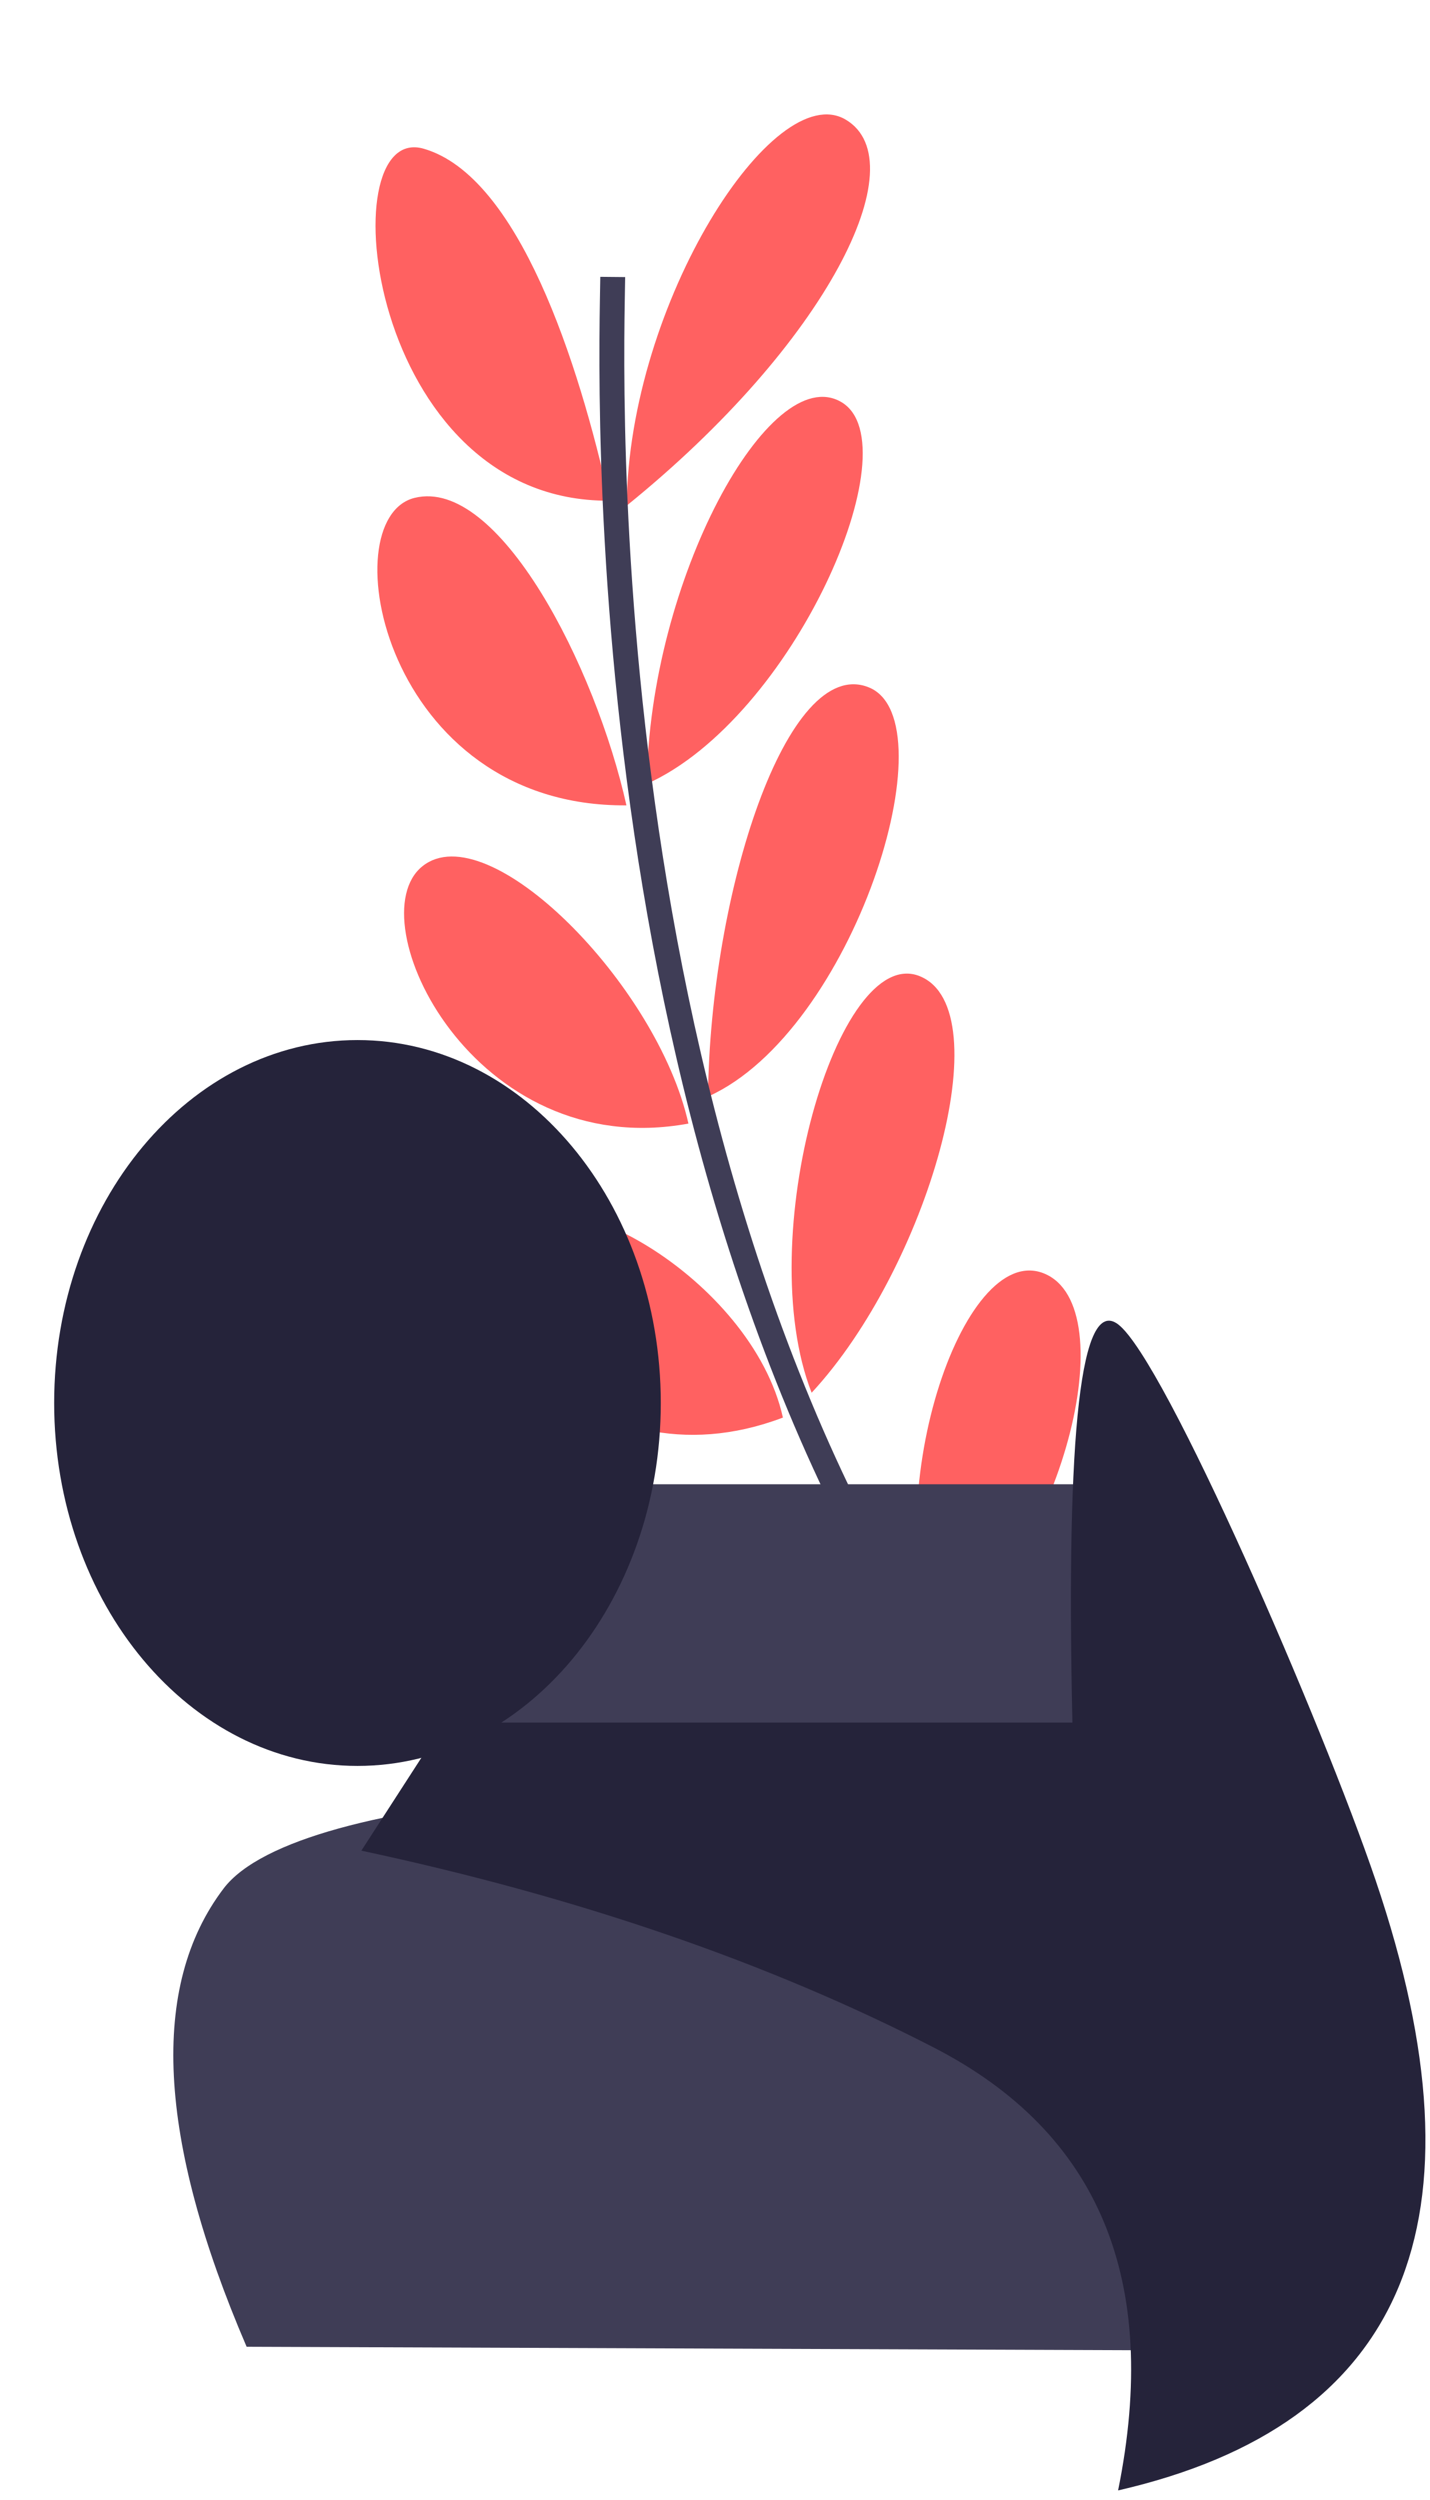
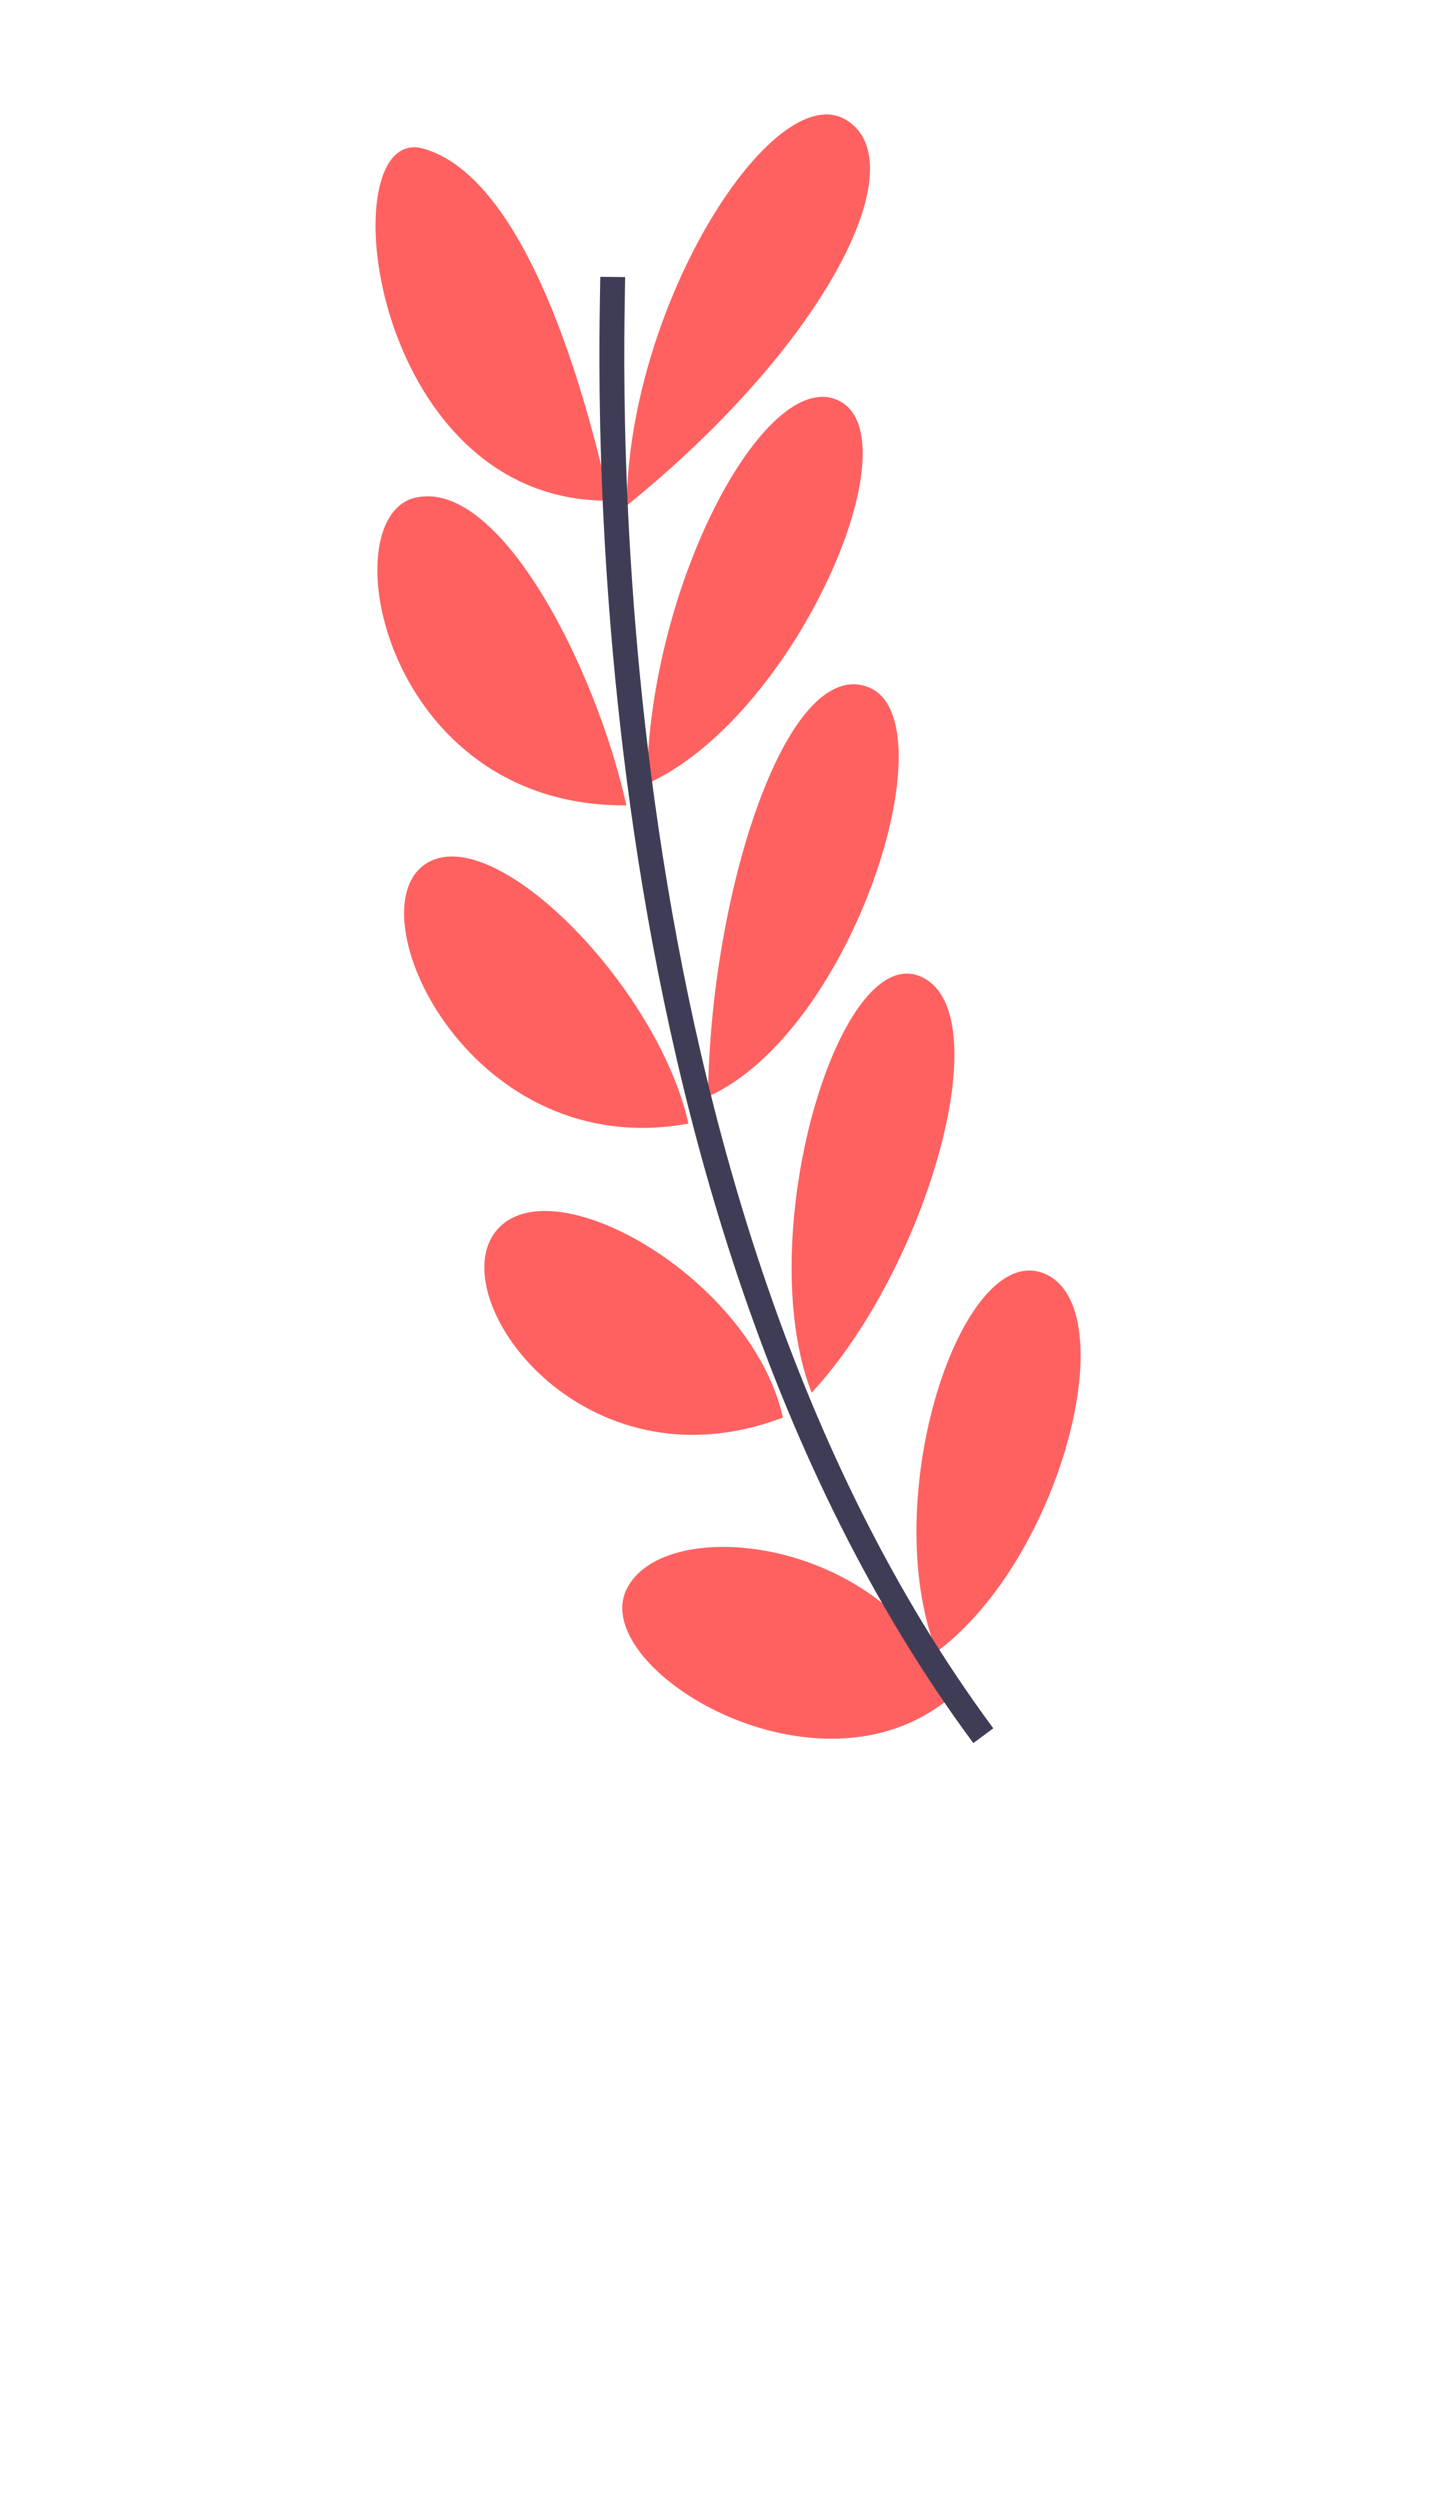
<svg xmlns="http://www.w3.org/2000/svg" width="115" height="201" viewBox="0 0 115 201" fill="none">
  <path d="M50.353 127.864C47.433 134.204 65.794 145.46 76.499 136.438C71.648 123.541 53.273 121.524 50.353 127.864ZM75.32 132.826C85.418 125.296 90.54 105.057 83.953 102.393C77.365 99.729 70.495 120.442 75.32 132.826ZM39.925 98.939C35.463 104.307 46.829 120.108 62.962 113.985C60.487 102.838 44.387 93.57 39.925 98.939ZM65.271 111.989C74.593 101.937 80.552 81.156 73.964 78.492C67.376 75.827 60.446 99.605 65.271 111.989ZM33.962 69.661C28.682 73.922 38.076 93.521 55.363 90.345C52.888 79.198 39.243 65.399 33.962 69.661ZM56.938 88.175C68.637 82.923 76.458 57.935 69.871 55.27C63.283 52.606 57.093 71.883 56.938 88.175ZM33.347 40.031C26.574 41.696 30.865 64.905 50.377 64.758C47.902 53.611 40.12 38.367 33.347 40.031ZM52.023 63.03C63.721 57.778 73.438 35.747 67.667 32.334C61.896 28.92 52.178 46.739 52.023 63.03ZM34.059 11.954C26.412 9.762 29.499 40.407 49.01 40.26C46.535 29.113 41.705 14.146 34.059 11.954ZM50.398 40.658C66.471 27.656 73.78 13.031 68.009 9.618C62.238 6.205 50.553 24.366 50.398 40.658Z" fill="#FF6161" />
  <path d="M49.275 22.27C49.209 28.713 46.666 95.779 79.078 139.565" stroke="#3F3D56" stroke-width="2" />
-   <path d="M93.212 119.346C94.656 119.346 95.826 120.516 95.826 121.959V136.768C95.826 138.212 94.656 139.382 93.212 139.382L81.016 139.381L81.018 144.82C93.306 146.116 103.3 148.534 106.255 151.855C112.095 158.417 112.095 170.811 106.255 189.037L19.833 188.698C12.65 171.977 12.032 159.696 17.979 151.855C21.007 147.862 31.144 145.446 43.557 144.381L43.557 139.381L30.49 139.382C29.047 139.382 27.877 138.212 27.877 136.768V121.959C27.877 120.516 29.047 119.346 30.49 119.346H93.212Z" fill="#3F3D56" />
-   <path d="M35.717 138.508H86.243C85.715 114.913 86.939 104.239 89.917 106.487C93.68 109.328 106.386 138.689 110.635 151.214C119.927 178.603 113.021 194.949 89.917 200.25C93.334 183.35 88.396 171.481 75.104 164.642C61.812 157.804 46.464 152.525 29.06 148.808L35.717 138.508Z" fill="#25233A" />
-   <path d="M28.748 141.995C42.219 141.995 53.14 128.929 53.14 112.812C53.14 96.695 42.219 83.629 28.748 83.629C15.277 83.629 4.356 96.695 4.356 112.812C4.356 128.929 15.277 141.995 28.748 141.995Z" fill="#25233A" />
</svg>